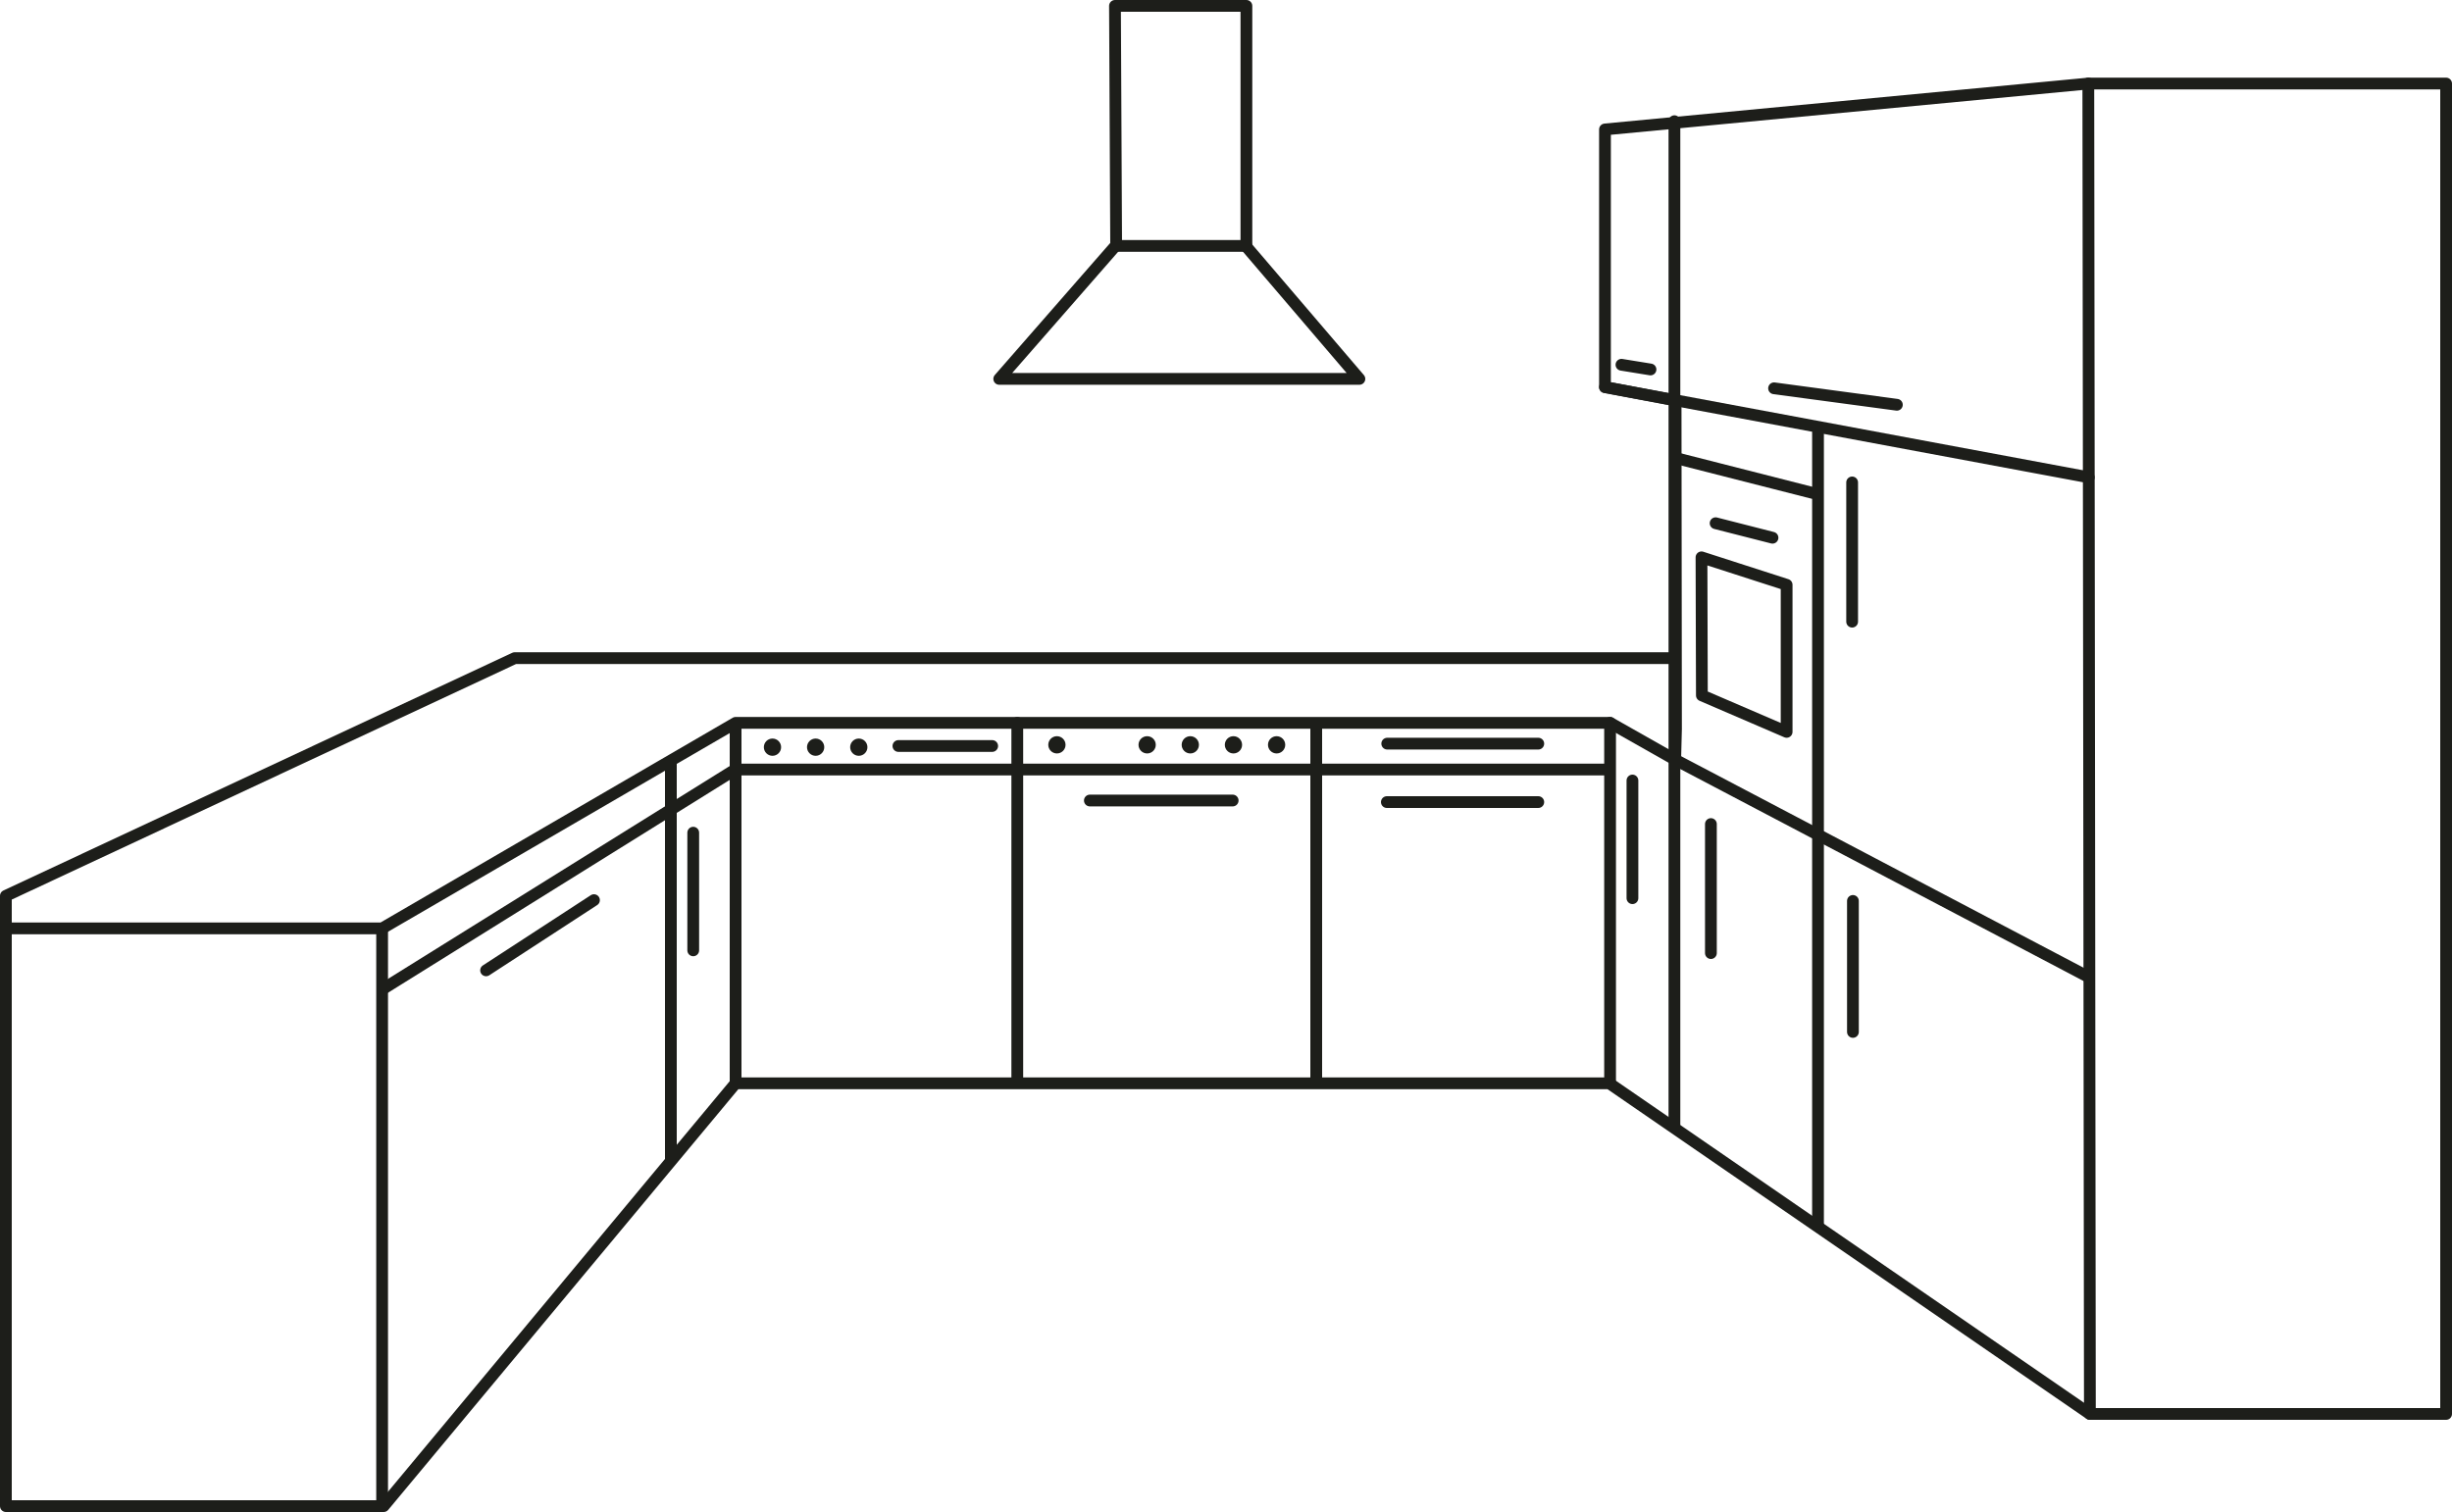
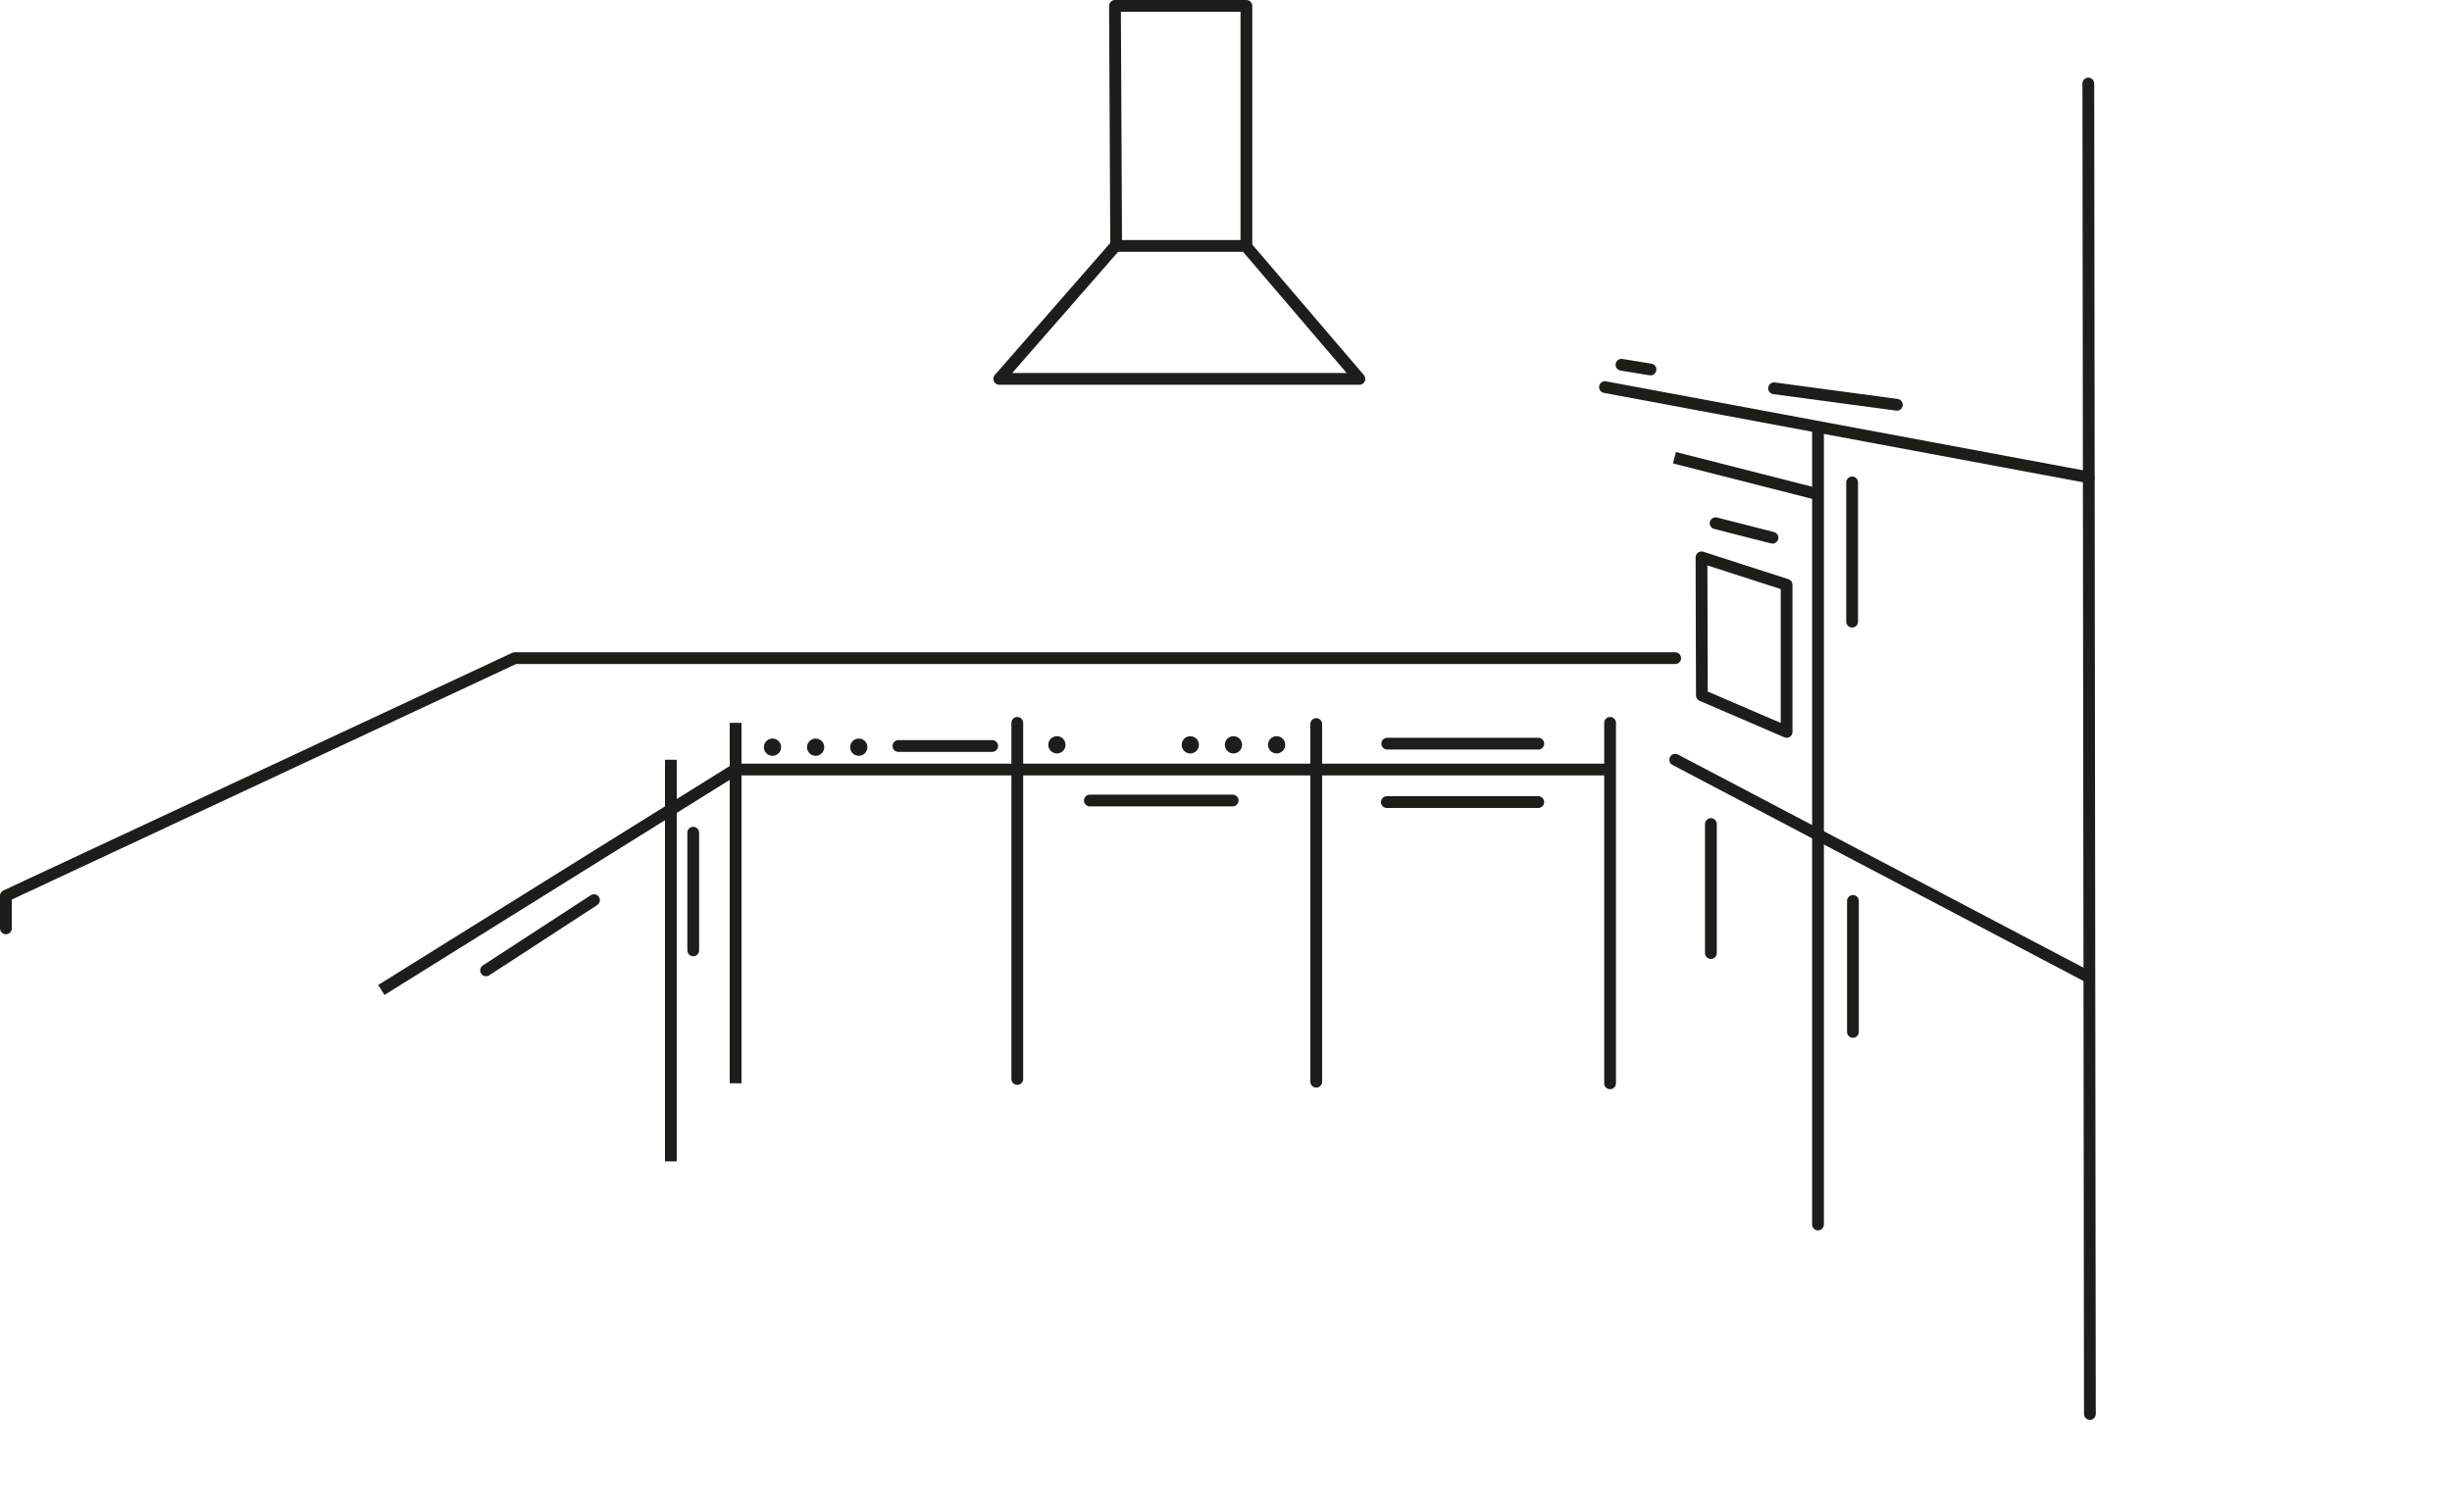
<svg xmlns="http://www.w3.org/2000/svg" version="1.1" id="Ebene_1" x="0px" y="0px" viewBox="0 0 625 385.5" style="enable-background:new 0 0 625 385.5;" xml:space="preserve">
  <style type="text/css">
	.st0{fill:none;stroke:#1D1E1A;stroke-width:3;stroke-linecap:round;stroke-linejoin:round;stroke-miterlimit:10;}
	.st1{fill:none;stroke:#1D1E1A;stroke-width:3;stroke-miterlimit:10;}
	.st2{fill:#1D1E1A;}
</style>
  <g>
-     <polygon class="st0" points="427.2,185.9 427.1,102.1 409.1,98.7 409.1,33 532.3,21.3 623.5,21.3 623.5,360.5 532.7,360.5    410.2,276.2 187.5,276.2 97.8,384 1.5,384 1.5,236.7 97.4,236.7 187.5,184.3 410.4,184.3 427,193.7  " />
    <polyline class="st0" points="1.5,236.7 1.5,228.4 131.2,167.8 427,167.8  " />
    <line class="st0" x1="532.3" y1="21.3" x2="532.7" y2="360.5" />
    <line class="st0" x1="409.1" y1="98.7" x2="532.4" y2="121.7" />
    <line class="st0" x1="427" y1="193.7" x2="531.8" y2="248.8" />
-     <line class="st0" x1="426.8" y1="30.9" x2="426.8" y2="287" />
    <line class="st0" x1="463.4" y1="109.4" x2="463.4" y2="312.2" />
    <line class="st0" x1="410.4" y1="184.3" x2="410.4" y2="276.2" />
    <line class="st0" x1="335.5" y1="184.6" x2="335.5" y2="275.8" />
    <line class="st0" x1="259.3" y1="184.3" x2="259.3" y2="275.1" />
    <line class="st1" x1="187.5" y1="184.3" x2="187.5" y2="276.2" />
-     <line class="st1" x1="97.4" y1="236.7" x2="97.4" y2="384" />
    <line class="st1" x1="171" y1="193.7" x2="171" y2="296.1" />
    <polyline class="st1" points="97.2,252.4 187.4,196.2 410.3,196.2  " />
    <line class="st1" x1="426.8" y1="116.7" x2="463.3" y2="126" />
    <line class="st0" x1="472.1" y1="123" x2="472.1" y2="158.5" />
    <line class="st0" x1="452.2" y1="99" x2="483.5" y2="103.2" />
    <line class="st0" x1="413.3" y1="93" x2="420.7" y2="94.2" />
    <polygon class="st0" points="433.7,142.1 455.4,149.1 455.4,186.6 433.8,177.3  " />
    <line class="st0" x1="472.3" y1="229.7" x2="472.3" y2="263.1" />
    <line class="st0" x1="436.1" y1="210.1" x2="436.1" y2="243" />
-     <line class="st0" x1="416.1" y1="199" x2="416.1" y2="229" />
    <line class="st0" x1="353.6" y1="189.6" x2="392.1" y2="189.6" />
    <line class="st0" x1="353.5" y1="204.5" x2="392.1" y2="204.5" />
    <line class="st0" x1="277.8" y1="204.1" x2="314.2" y2="204.1" />
    <line class="st0" x1="229" y1="190.2" x2="252.9" y2="190.2" />
    <polygon class="st0" points="284.2,1.5 317.7,1.5 317.7,62.9 346.5,96.6 254.7,96.6 284.5,62.5  " />
    <line class="st0" x1="317.7" y1="62.7" x2="284.5" y2="62.7" />
    <line class="st0" x1="123.9" y1="247.4" x2="151.4" y2="229.5" />
    <line class="st0" x1="176.7" y1="212.3" x2="176.7" y2="242.3" />
    <circle class="st2" cx="218.9" cy="190.5" r="2.2" />
    <circle class="st2" cx="207.9" cy="190.5" r="2.2" />
    <circle class="st2" cx="196.9" cy="190.5" r="2.2" />
    <circle class="st2" cx="325.4" cy="189.9" r="2.2" />
    <circle class="st2" cx="314.4" cy="189.9" r="2.2" />
    <circle class="st2" cx="303.4" cy="189.9" r="2.2" />
-     <circle class="st2" cx="292.4" cy="189.9" r="2.2" />
    <circle class="st2" cx="269.4" cy="189.9" r="2.2" />
    <line class="st0" x1="437.3" y1="133.4" x2="451.8" y2="137.1" />
  </g>
</svg>